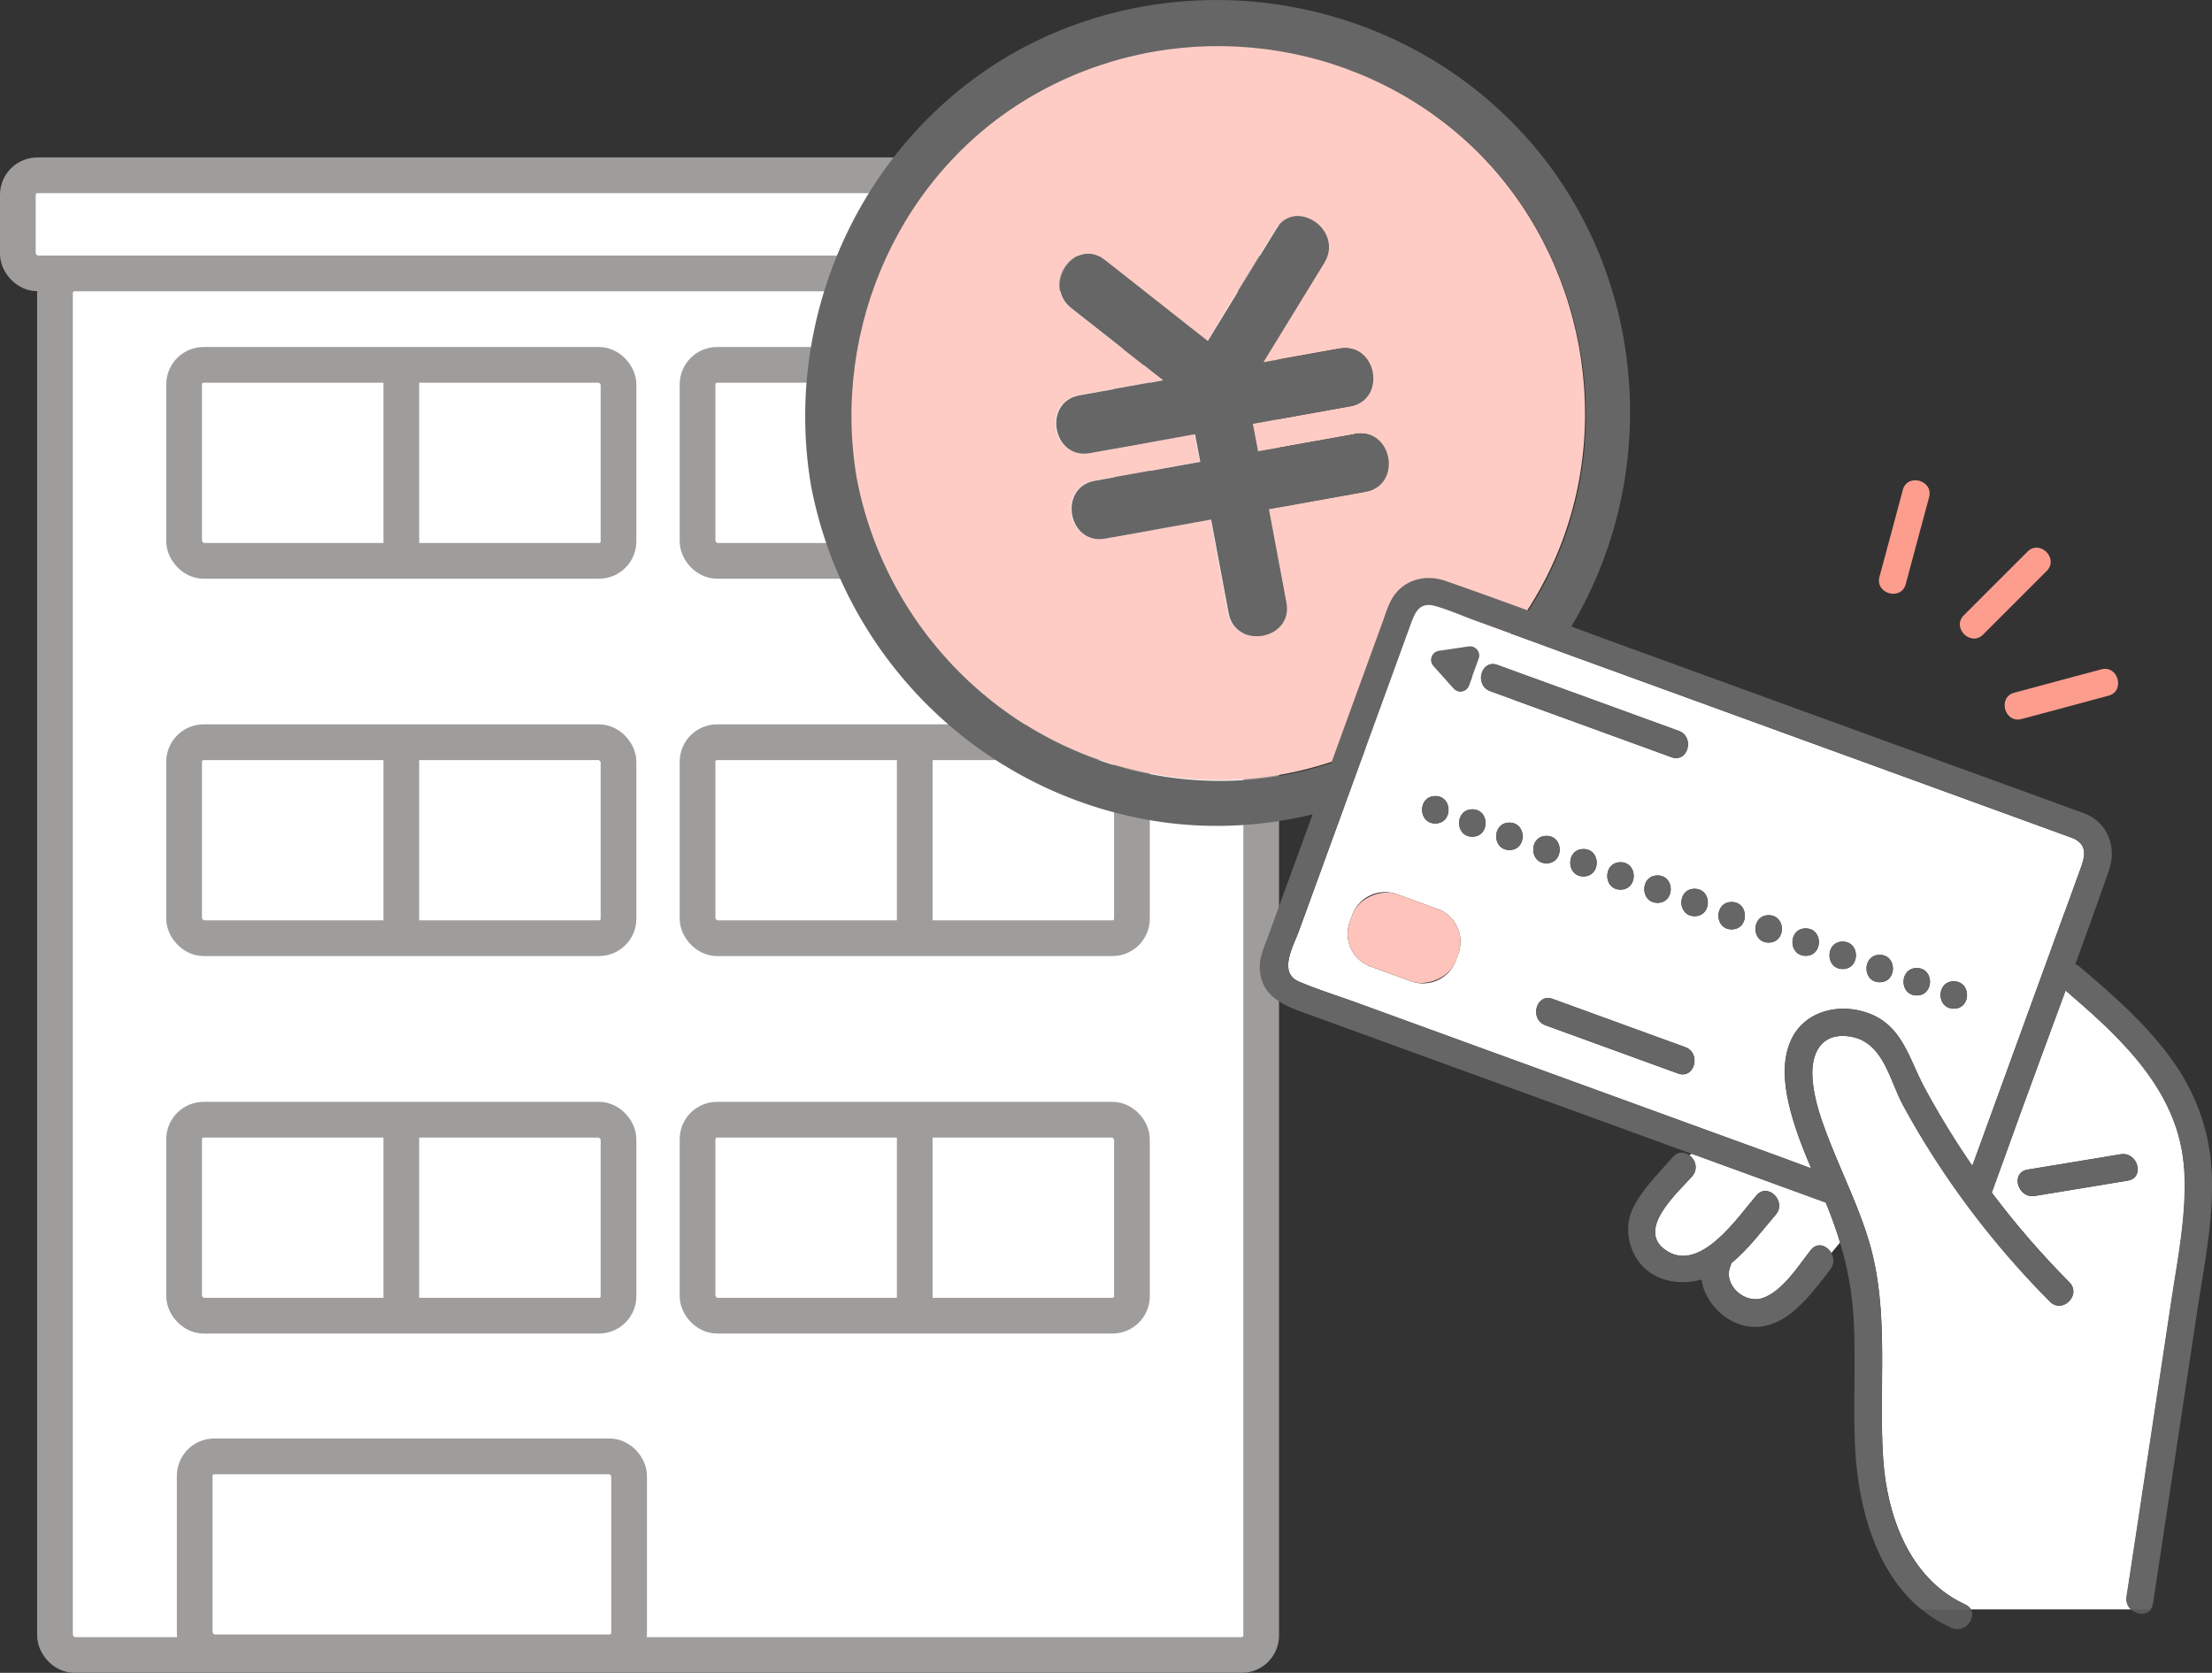
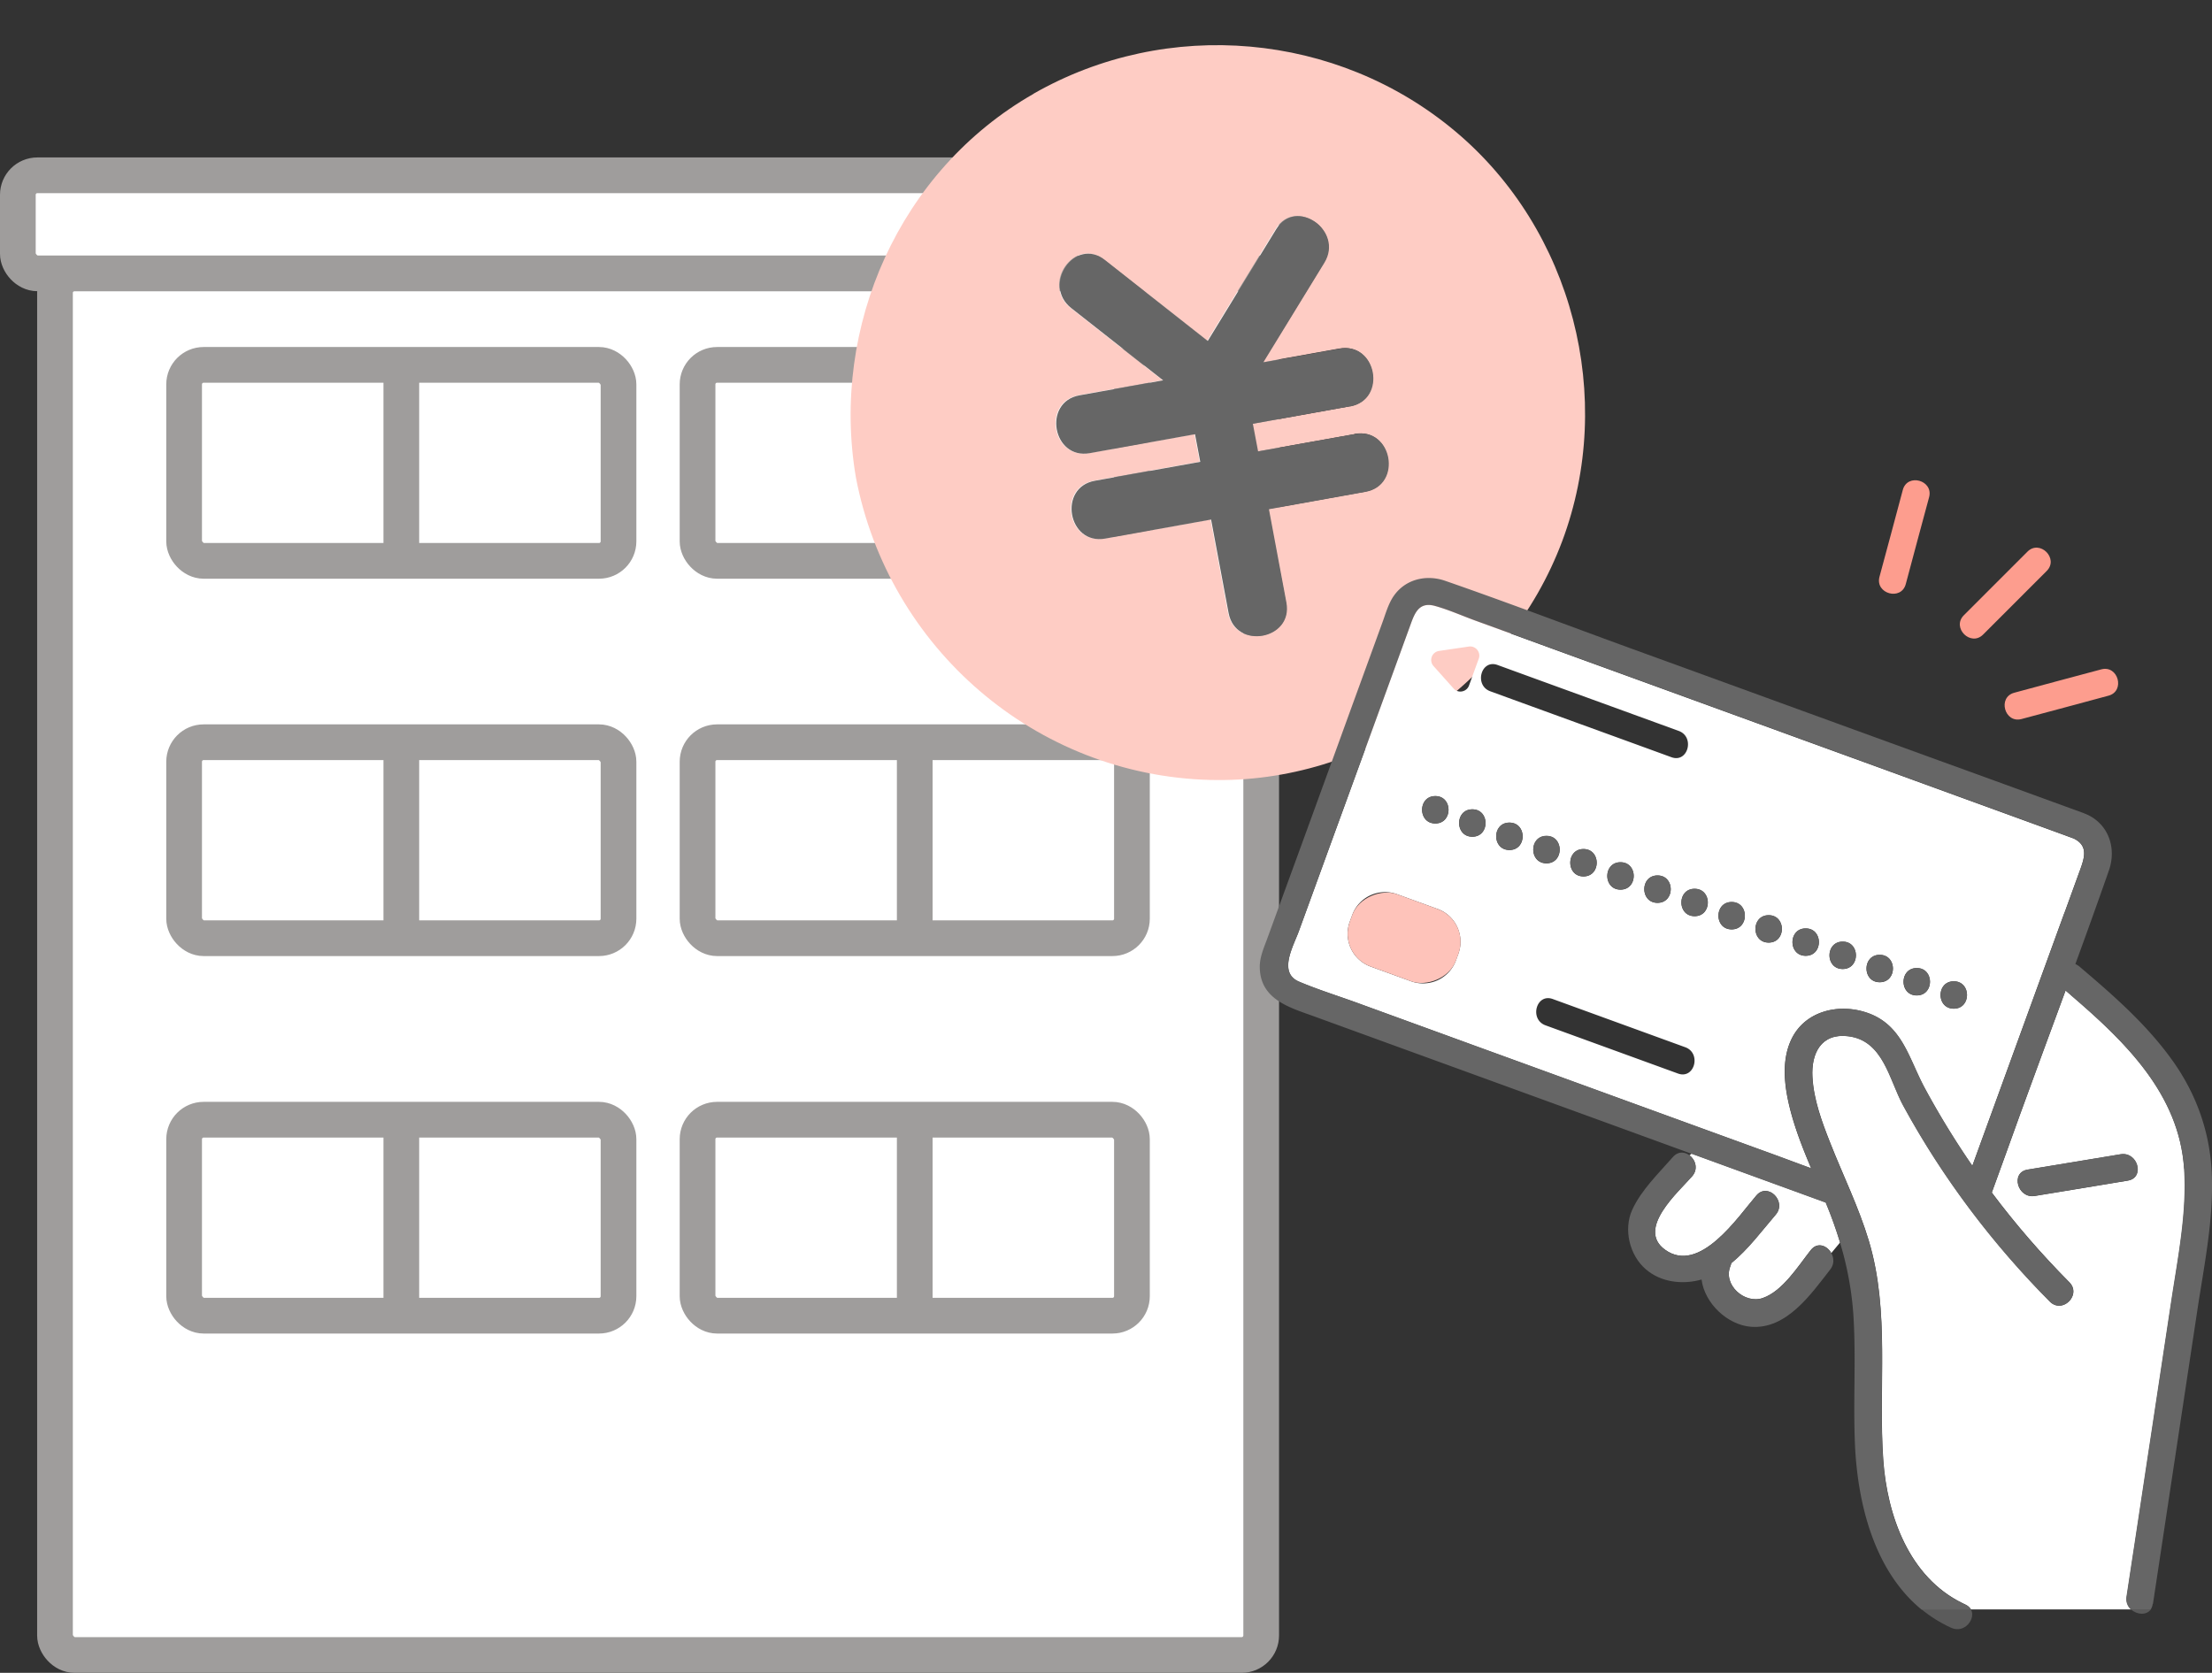
<svg xmlns="http://www.w3.org/2000/svg" id="_レイヤー_2" viewBox="0 0 185.86 140.57">
  <rect x="0" y="0" width="185.86" height="140.57" fill="#333333" stroke="none" />
  <defs>
    <style>.cls-1,.cls-2{fill:#fff}.cls-4{fill:#fd9d8e}.cls-2{stroke:#9f9d9c;stroke-miterlimit:10;stroke-width:3px}.cls-6{fill:#5b5b5b}.cls-7{fill:#666}</style>
  </defs>
  <g id="_豊富なメニュー">
    <rect class="cls-2" x="4.62" y="22.97" width="101.35" height="116.1" rx="1.64" ry="1.64" />
    <rect class="cls-2" x="15.47" y="30.66" width="36.5" height="16.47" rx="1.64" ry="1.64" />
    <rect class="cls-2" x="58.61" y="30.66" width="36.5" height="16.47" rx="1.64" ry="1.64" />
    <rect class="cls-2" x="1.5" y="14.73" width="107.45" height="8.24" rx="1.64" ry="1.64" />
    <path class="cls-2" d="M33.72 30.66v16.47M76.86 30.66v16.47" />
    <rect class="cls-2" x="15.47" y="62.37" width="36.5" height="16.47" rx="1.64" ry="1.64" />
    <rect class="cls-2" x="58.61" y="62.37" width="36.5" height="16.47" rx="1.64" ry="1.64" />
    <path class="cls-2" d="M33.72 62.37v16.48M76.86 62.37v16.48" />
    <rect class="cls-2" x="15.47" y="94.09" width="36.5" height="16.47" rx="1.64" ry="1.64" />
-     <rect class="cls-2" x="16.36" y="122.38" width="36.5" height="16.47" rx="1.64" ry="1.64" />
    <rect class="cls-2" x="58.61" y="94.09" width="36.5" height="16.47" rx="1.64" ry="1.64" />
    <path class="cls-2" d="M33.72 94.09v16.47M76.86 94.09v16.47" />
    <path d="M86.85 7.88c-11.26 6.43-17.08 19.55-14.94 32.21 2.73 14.37 15.11 25.08 29.79 25.45 12.97.33 25.02-7.96 29.56-20.06 4.52-12.06.9-26.17-9-34.46-9.93-8.32-24.17-9.57-35.41-3.15Zm26.97 28.58c3.13-.56 4 4.3.87 4.86-2.71.49-5.41.97-8.12 1.46l1.47 7.85c.59 3.13-4.27 3.99-4.86.87l-1.47-7.85c-2.97.53-5.93 1.06-8.9 1.6-3.13.56-4-4.3-.87-4.86l8.86-1.59c-.15-.77-.29-1.55-.44-2.32-2.95.53-5.9 1.06-8.84 1.59-3.13.56-4-4.3-.87-4.86l7.03-1.26c-2.57-2.02-5.14-4.05-7.72-6.07-2.49-1.96.32-6.02 2.82-4.05 2.88 2.27 5.77 4.54 8.65 6.81 1.92-3.13 3.83-6.26 5.75-9.39 1.66-2.71 5.7.12 4.05 2.82l-5.13 8.37c2.14-.38 4.28-.77 6.42-1.15 3.13-.56 4 4.3.87 4.86l-8.18 1.47c.15.77.29 1.55.44 2.32 2.72-.49 5.44-.98 8.16-1.46Z" style="fill:#feccc4" />
-     <path class="cls-7" d="M89.59 2.35C74.25 8.29 65.43 24.74 68.14 40.79c2.7 14.22 13.82 25.42 28.07 28.06 14.22 2.64 29.19-4.39 36.27-16.98 7.18-12.77 5.68-29.12-4.07-40.15-9.63-10.9-25.27-14.61-38.82-9.37Zm41.74 43.2c-4.54 12.1-16.6 20.39-29.56 20.06-14.67-.37-27.06-11.08-29.79-25.45-2.14-12.66 3.68-25.79 14.94-32.21 11.25-6.42 25.48-5.17 35.41 3.15 9.9 8.29 13.52 22.4 9 34.46Z" />
    <path class="cls-7" d="M113.44 34.16c3.12-.56 2.26-5.42-.87-4.86-2.14.38-4.28.77-6.42 1.15l5.13-8.37c1.65-2.7-2.39-5.53-4.05-2.82-1.92 3.13-3.83 6.26-5.75 9.39-2.88-2.27-5.77-4.54-8.65-6.81-2.5-1.97-5.31 2.09-2.82 4.05 2.57 2.02 5.14 4.05 7.72 6.07l-7.03 1.26c-3.12.56-2.26 5.42.87 4.86 2.95-.53 5.9-1.06 8.84-1.59.15.77.29 1.55.44 2.32l-8.86 1.59c-3.12.56-2.26 5.42.87 4.86 2.97-.53 5.93-1.06 8.9-1.6l1.47 7.85c.58 3.12 5.44 2.26 4.86-.87l-1.47-7.85c2.71-.49 5.41-.97 8.12-1.46 3.12-.56 2.26-5.42-.87-4.86-2.72.49-5.44.98-8.16 1.46-.15-.77-.29-1.55-.44-2.32l8.18-1.47Z" />
    <path class="cls-1" d="M183.52 98.2c-.41-6.25-4.93-10.65-9.43-14.51-.18-.15-.36-.31-.53-.46-1.28 3.48-2.57 6.95-3.83 10.43-.79 2.18-1.57 4.37-2.37 6.55 1.99 2.66 4.17 5.17 6.52 7.54.9.9-.18 2.23-1.16 1.92-.16-.05-.32-.14-.47-.29-4.84-4.88-9.02-10.42-12.32-16.46-1.2-2.21-1.68-5.51-4.66-5.85-2.26-.26-3.09 1.46-2.98 3.42.1 1.91.8 3.79 1.5 5.56 1.08 2.74 2.39 5.39 3.24 8.22 1.79 5.97.78 12.28 1.21 18.4.33 4.7 2.18 9.85 6.65 12.04.08.04.15.08.23.11.23.11.39.26.49.42h13.46c-.27-.25-.44-.62-.37-1.08.21-1.36.41-2.72.62-4.07.47-3.08.93-6.17 1.4-9.25l1.74-11.52c.55-3.66 1.32-7.4 1.08-11.12Zm-4.73 1.01-2.9.48-4.92.81c-1.45.24-2.07-1.98-.61-2.21l5.27-.87c.85-.14 1.7-.28 2.54-.42 1.45-.24 2.07 1.98.61 2.21ZM153.4 101.04c-3.4-1.24-6.81-2.48-10.21-3.72-.35-.13-.7-.26-1.05-.38l-.18.14c.5.38.75 1.15.22 1.76-1.15 1.33-4.71 4.41-2.28 6.17 2.91 2.11 6.15-2.79 7.68-4.56.97-1.12 2.58.51 1.62 1.62-1.14 1.32-2.3 2.91-3.73 4.07-.02.08-.04.16-.07.24-.66 1.58 1.2 3.23 2.72 2.69 1.67-.58 2.97-2.69 4.03-4.03.56-.71 1.38-.37 1.72.26l.74-.89c-.34-1.13-.74-2.25-1.21-3.38Z" />
    <path class="cls-1" d="M173.47 76.69c.43-1.18.86-2.37 1.29-3.55.38-1.04.73-2.06-.51-2.67-.23-.09-.47-.17-.7-.26-5.62-2.05-11.24-4.09-16.86-6.14-7.98-2.9-15.96-5.81-23.94-8.71-2.92-1.06-5.84-2.13-8.76-3.19-1.12-.41-2.26-.92-3.41-1.24-1.38-.39-1.73.63-2.09 1.62l-1.32 3.63c-1.4 3.85-2.81 7.71-4.21 11.56-1.28 3.5-2.55 7.01-3.83 10.51-.47 1.29-1.77 3.5.03 4.25 1.64.69 3.36 1.22 5.02 1.83 3.22 1.17 6.44 2.34 9.66 3.52 8.06 2.93 16.12 5.87 24.18 8.8 1.39.5 2.77 1.02 4.16 1.53-.62-1.47-1.21-2.95-1.64-4.48-.56-2.02-.97-4.44 0-6.41 1.12-2.29 3.82-2.96 6.13-2.25 3.14.95 3.66 3.81 5.04 6.38 1.22 2.26 2.56 4.44 4.01 6.55 1.18-3.25 2.37-6.51 3.55-9.76 1.4-3.84 2.79-7.67 4.19-11.51ZM120.91 54.7l2.51-.37c.57-.08 1.03.48.83 1.02l-.82 2.26c-.2.54-.91.68-1.29.25l-1.69-1.89a.767.767 0 0 1 .46-1.27Zm-.31 12.2c1.48 0 1.48 2.3 0 2.3s-1.48-2.3 0-2.3Zm1.94 13.24-.21.57a2.937 2.937 0 0 1-3.76 1.75l-3.41-1.24a2.937 2.937 0 0 1-1.75-3.76l.21-.57c.55-1.52 2.24-2.3 3.76-1.75l3.41 1.24c1.52.55 2.3 2.24 1.75 3.76Zm1.17-9.83c-1.48 0-1.48-2.3 0-2.3s1.48 2.3 0 2.3Zm2.12-14.43c5.07 1.85 10.15 3.69 15.22 5.54 1.38.5.78 2.72-.61 2.21-5.07-1.85-10.15-3.69-15.22-5.54-1.38-.5-.78-2.72.61-2.21Zm13.44 19.99c-1.48 0-1.48-2.3 0-2.3s1.48 2.3 0 2.3Zm-3.11-1.11c-1.48 0-1.48-2.3 0-2.3s1.48 2.3 0 2.3Zm-3.11-1.11c-1.48 0-1.48-2.3 0-2.3s1.48 2.3 0 2.3Zm-6.22-2.22c-1.48 0-1.48-2.3 0-2.3s1.48 2.3 0 2.3Zm3.11-1.18c1.48 0 1.48 2.3 0 2.3s-1.48-2.3 0-2.3Zm11.05 19.96-11.13-4.05c-1.38-.5-.78-2.72.61-2.21L141.6 88c1.38.5.78 2.72-.61 2.21Zm1.4-13.22c-1.48 0-1.48-2.3 0-2.3s1.48 2.3 0 2.3Zm3.11 1.11c-1.48 0-1.48-2.3 0-2.3s1.48 2.3 0 2.3Zm3.11 1.11c-1.48 0-1.48-2.3 0-2.3s1.48 2.3 0 2.3Zm3.11 1.11c-1.48 0-1.48-2.3 0-2.3s1.48 2.3 0 2.3Zm3.11 1.11c-1.48 0-1.48-2.3 0-2.3s1.48 2.3 0 2.3Zm3.11 1.11c-1.48 0-1.48-2.3 0-2.3s1.48 2.3 0 2.3Zm3.11 1.11c-1.48 0-1.48-2.3 0-2.3s1.48 2.3 0 2.3Zm3.11 1.11c-1.48 0-1.48-2.3 0-2.3s1.48 2.3 0 2.3Z" />
-     <path class="cls-7" d="M122.13 57.85c.39.43 1.09.3 1.29-.25l.82-2.26c.2-.54-.26-1.1-.83-1.02l-2.51.37c-.6.09-.87.81-.46 1.27l1.69 1.89ZM141.05 61.41c-5.07-1.85-10.15-3.69-15.22-5.54-1.39-.51-1.99 1.71-.61 2.21 5.07 1.85 10.15 3.69 15.22 5.54 1.39.51 1.99-1.71.61-2.21Z" />
    <rect x="114.74" y="74.05" width="6.47" height="9.5" rx="2.93" ry="2.93" transform="rotate(-70 117.977 78.799)" style="fill:#fec3ba" />
-     <path class="cls-7" d="m141.59 87.98-11.13-4.05c-1.39-.51-1.99 1.71-.61 2.21l11.13 4.05c1.39.51 1.99-1.71.61-2.21Z" />
    <path class="cls-6" d="M163.96 136.79c1.1.5 2.09-.76 1.64-1.56h-4.15c.74.61 1.57 1.13 2.5 1.56ZM179.06 135.24c.48.45 1.29.52 1.66 0h-1.66Z" />
    <path class="cls-7" d="m180.9 134.77 3.72-24.61c.58-3.86 1.42-7.82 1.21-11.75-.18-3.39-1.32-6.53-3.29-9.29-2.17-3.04-4.99-5.5-7.82-7.9-.11-.09-.23-.16-.34-.21.96-2.62 1.9-5.24 2.82-7.87.65-1.86-.02-3.9-1.9-4.72a.487.487 0 0 0-.11-.04c-.05-.03-.11-.05-.16-.07-4.34-1.58-8.67-3.16-13.01-4.73-8.34-3.03-16.67-6.07-25.01-9.1-5.19-1.89-10.35-3.86-15.57-5.67-1.57-.55-3.33-.16-4.32 1.25-.47.67-.7 1.53-.98 2.29-1.22 3.36-2.45 6.72-3.67 10.09-1.48 4.07-2.96 8.14-4.45 12.21l-1.5 4.11c-.29.81-.68 1.63-.67 2.51.03 2.74 2.54 3.4 4.6 4.15l8.16 2.97c8.19 2.98 16.39 5.96 24.58 8.95 3.4 1.24 6.81 2.48 10.21 3.72 1.36 3.27 2.19 6.46 2.36 10 .17 3.36-.04 6.72.09 10.08.19 5.08 1.58 10.81 5.6 14.11h4.15a.944.944 0 0 0-.49-.42c-.08-.04-.16-.08-.23-.11-4.47-2.18-6.32-7.33-6.65-12.04-.43-6.12.58-12.43-1.21-18.4-.85-2.83-2.16-5.48-3.24-8.22-.7-1.76-1.4-3.65-1.5-5.56-.1-1.97.72-3.68 2.98-3.42 2.98.34 3.45 3.64 4.66 5.85 3.29 6.04 7.47 11.58 12.32 16.46.15.15.31.24.47.29.98.31 2.05-1.01 1.16-1.92a71.936 71.936 0 0 1-6.52-7.54c.8-2.18 1.58-4.37 2.37-6.55 1.27-3.48 2.56-6.95 3.83-10.43.18.15.36.3.53.46 4.49 3.86 9.02 8.25 9.43 14.51.24 3.72-.53 7.46-1.08 11.12l-1.74 11.52c-.47 3.08-.93 6.17-1.4 9.25-.21 1.36-.41 2.72-.62 4.07-.07.45.1.82.37 1.08h1.66c.09-.12.15-.28.18-.47Zm-7.43-58.08c-1.4 3.84-2.79 7.67-4.19 11.51-1.18 3.25-2.37 6.51-3.55 9.76-1.45-2.1-2.79-4.29-4.01-6.55-1.38-2.57-1.9-5.42-5.04-6.38-2.31-.7-5.01-.03-6.13 2.25-.96 1.97-.56 4.39 0 6.41.43 1.53 1.01 3.01 1.64 4.48-1.39-.51-2.77-1.03-4.16-1.53-8.06-2.93-16.12-5.87-24.18-8.8-3.22-1.17-6.44-2.34-9.66-3.52-1.67-.61-3.39-1.14-5.02-1.83-1.8-.75-.5-2.96-.03-4.25 1.28-3.5 2.55-7.01 3.83-10.51 1.4-3.85 2.81-7.71 4.21-11.56l1.32-3.63c.36-.99.71-2.01 2.09-1.62 1.15.32 2.28.83 3.41 1.24 2.92 1.06 5.84 2.13 8.76 3.19 7.98 2.9 15.96 5.81 23.94 8.71 5.62 2.05 11.24 4.09 16.86 6.14.23.09.47.17.7.26 1.23.61.88 1.63.51 2.67-.43 1.18-.86 2.37-1.29 3.55Z" />
    <path class="cls-7" d="M178.18 96.99c-.85.14-1.7.28-2.54.42l-5.27.87c-1.45.24-.84 2.45.61 2.21l4.92-.81 2.9-.48c1.45-.24.84-2.45-.61-2.21ZM152.15 105.05c-1.05 1.34-2.36 3.45-4.03 4.03-1.53.53-3.39-1.11-2.72-2.69.03-.08.06-.16.07-.24 1.42-1.15 2.59-2.74 3.73-4.07.96-1.11-.66-2.75-1.62-1.62-1.52 1.77-4.76 6.67-7.68 4.56-2.43-1.76 1.13-4.85 2.28-6.17.97-1.11-.65-2.74-1.62-1.62-1.19 1.36-2.65 2.76-3.41 4.42-.76 1.66-.23 3.85 1.15 5.02 1.27 1.09 3.08 1.3 4.67.85.26 2 2.17 3.81 4.14 3.97 3 .24 5.04-2.72 6.67-4.81.9-1.15-.71-2.79-1.62-1.62ZM120.6 69.19c1.48 0 1.48-2.3 0-2.3s-1.48 2.3 0 2.3ZM123.71 68.01c-1.48 0-1.48 2.3 0 2.3s1.48-2.3 0-2.3ZM126.82 69.12c-1.48 0-1.48 2.3 0 2.3s1.48-2.3 0-2.3ZM129.94 72.53c1.48 0 1.48-2.3 0-2.3s-1.48 2.3 0 2.3ZM133.05 73.64c1.48 0 1.48-2.3 0-2.3s-1.48 2.3 0 2.3ZM136.16 74.75c1.48 0 1.48-2.3 0-2.3s-1.48 2.3 0 2.3ZM139.27 75.86c1.48 0 1.48-2.3 0-2.3s-1.48 2.3 0 2.3ZM142.38 74.68c-1.48 0-1.48 2.3 0 2.3s1.48-2.3 0-2.3ZM145.5 75.79c-1.48 0-1.48 2.3 0 2.3s1.48-2.3 0-2.3ZM148.61 76.9c-1.48 0-1.48 2.3 0 2.3s1.48-2.3 0-2.3ZM151.72 78.01c-1.48 0-1.48 2.3 0 2.3s1.48-2.3 0-2.3ZM154.83 79.12c-1.48 0-1.48 2.3 0 2.3s1.48-2.3 0-2.3ZM157.94 80.23c-1.48 0-1.48 2.3 0 2.3s1.48-2.3 0-2.3ZM161.06 81.34c-1.48 0-1.48 2.3 0 2.3s1.48-2.3 0-2.3ZM164.17 82.46c-1.48 0-1.48 2.3 0 2.3s1.48-2.3 0-2.3Z" />
    <path class="cls-4" d="m170.35 46.36-5.34 5.34c-1.05 1.05.58 2.67 1.62 1.62l5.34-5.34c1.05-1.05-.58-2.67-1.62-1.62ZM160.13 49.08c.65-2.43 1.3-4.87 1.96-7.3.38-1.43-1.83-2.04-2.21-.61-.65 2.43-1.3 4.87-1.96 7.3-.38 1.43 1.83 2.04 2.21.61ZM176.55 56.25c-2.43.65-4.87 1.3-7.3 1.96-1.43.38-.82 2.6.61 2.21 2.43-.65 4.87-1.3 7.3-1.96 1.43-.38.82-2.6-.61-2.21Z" />
  </g>
</svg>